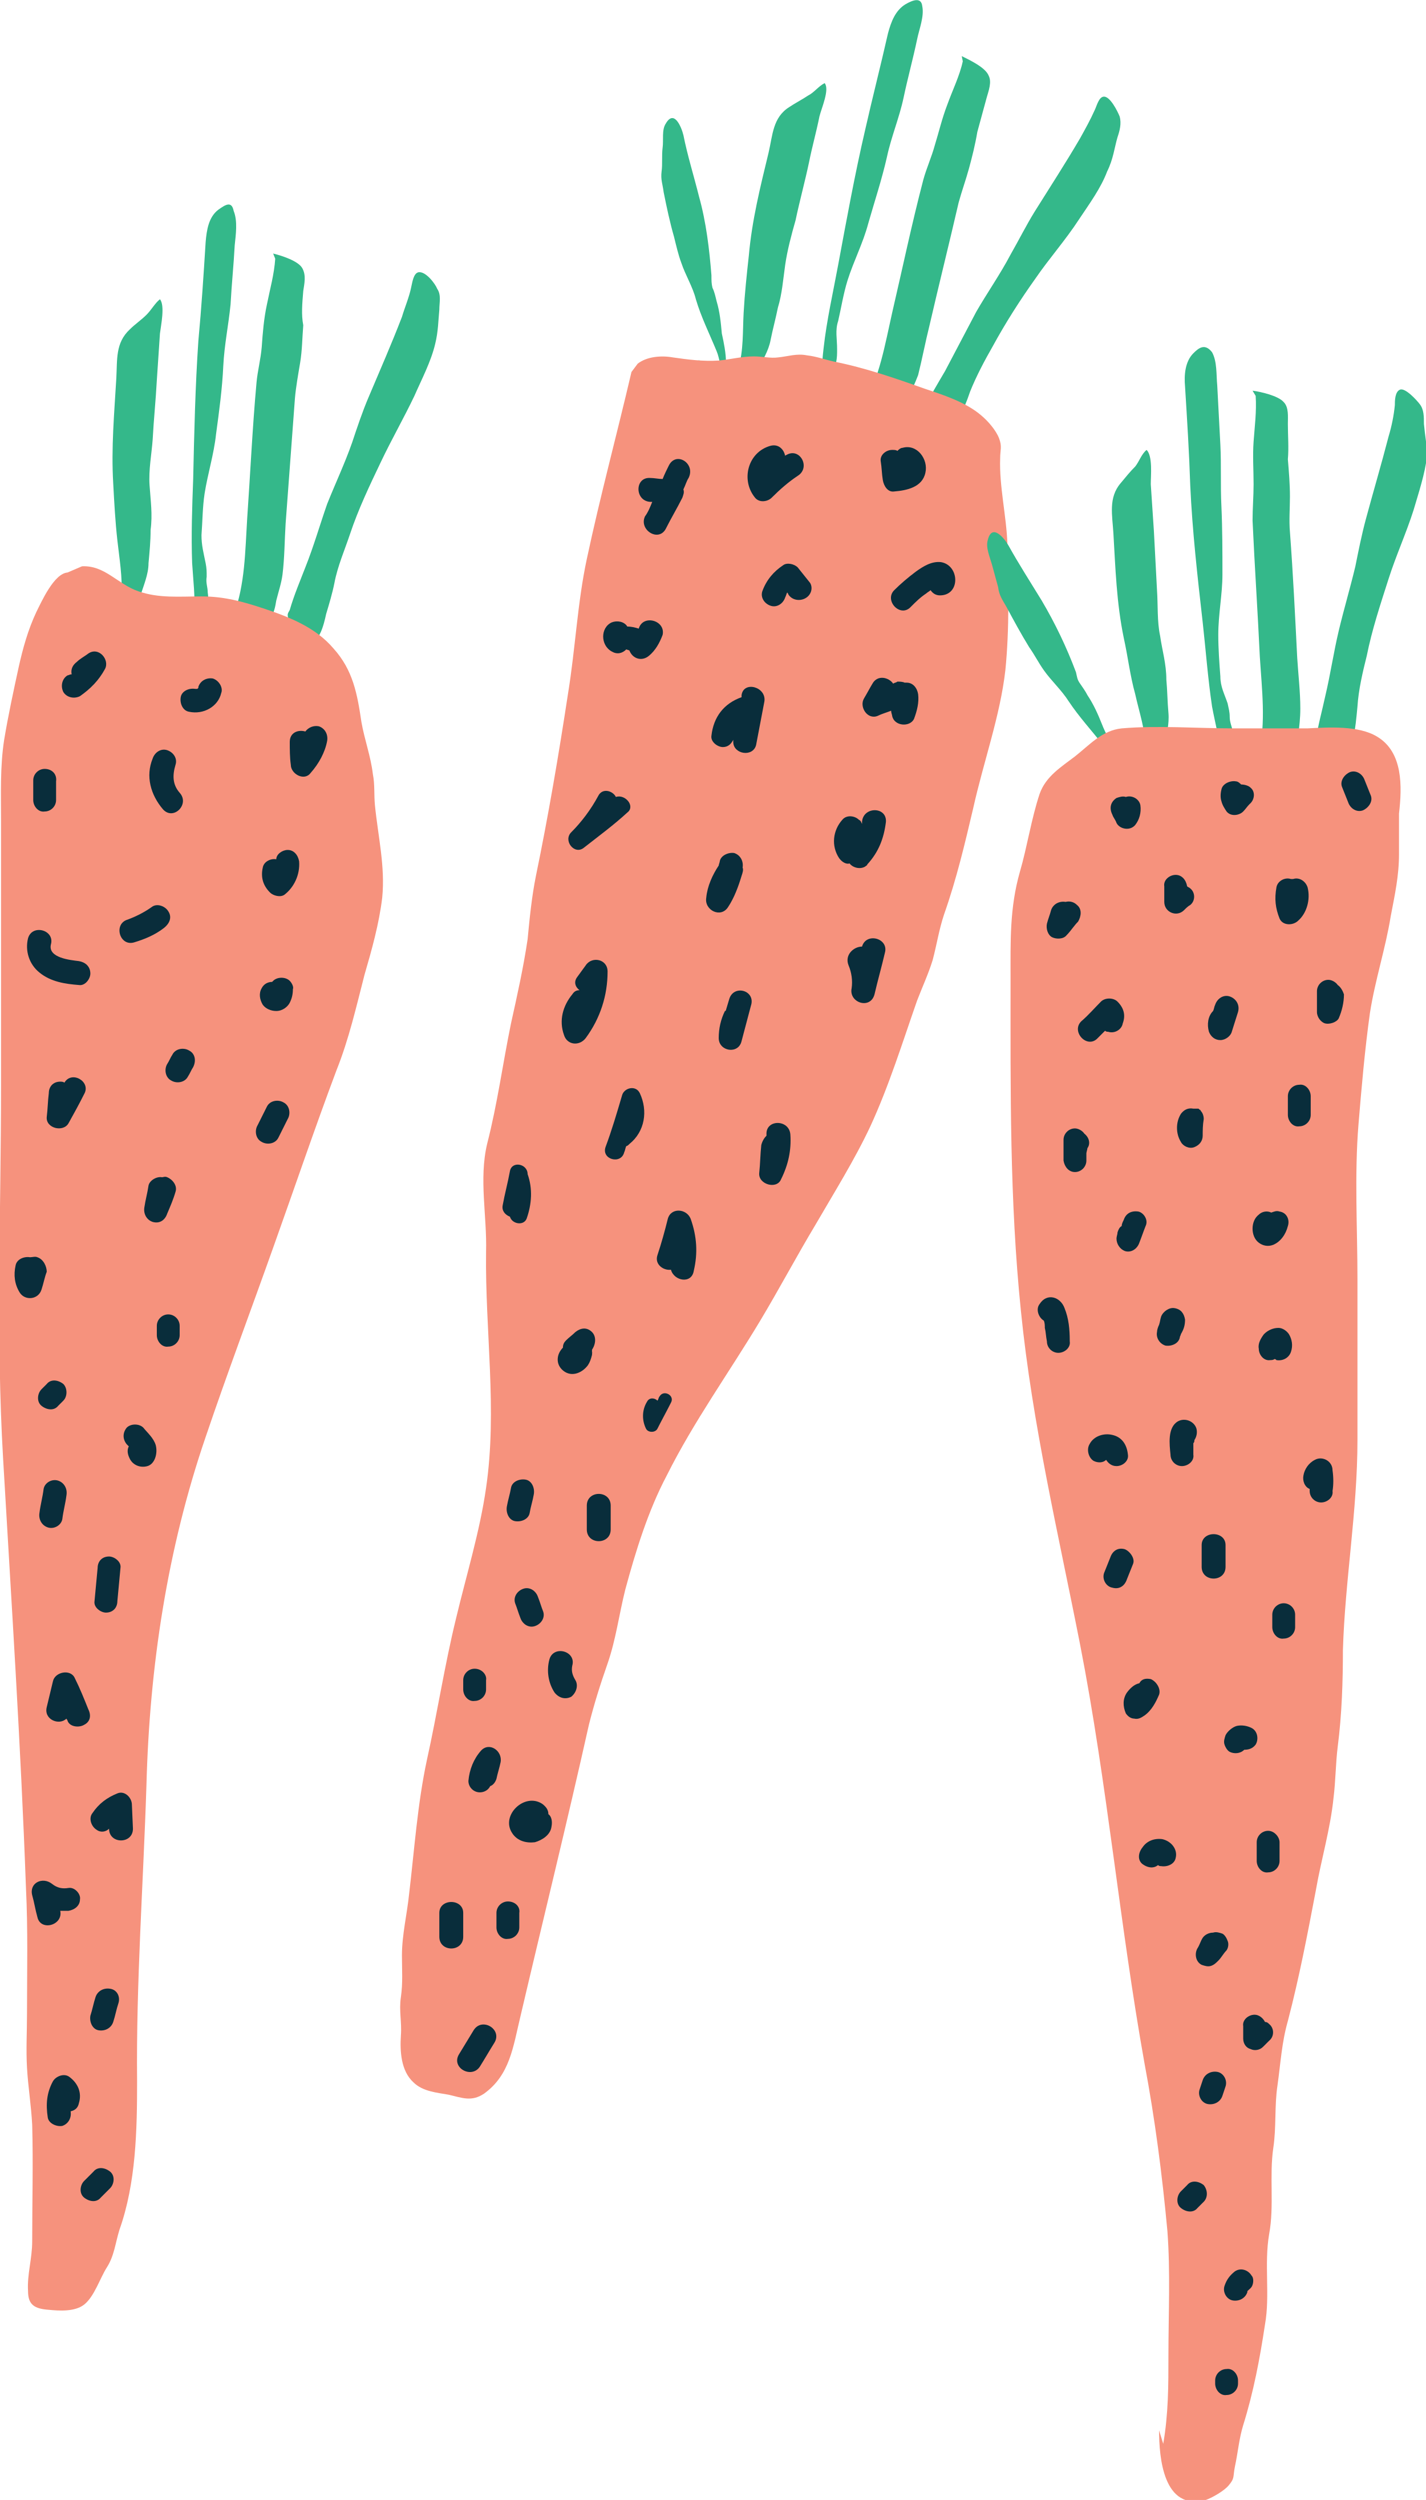
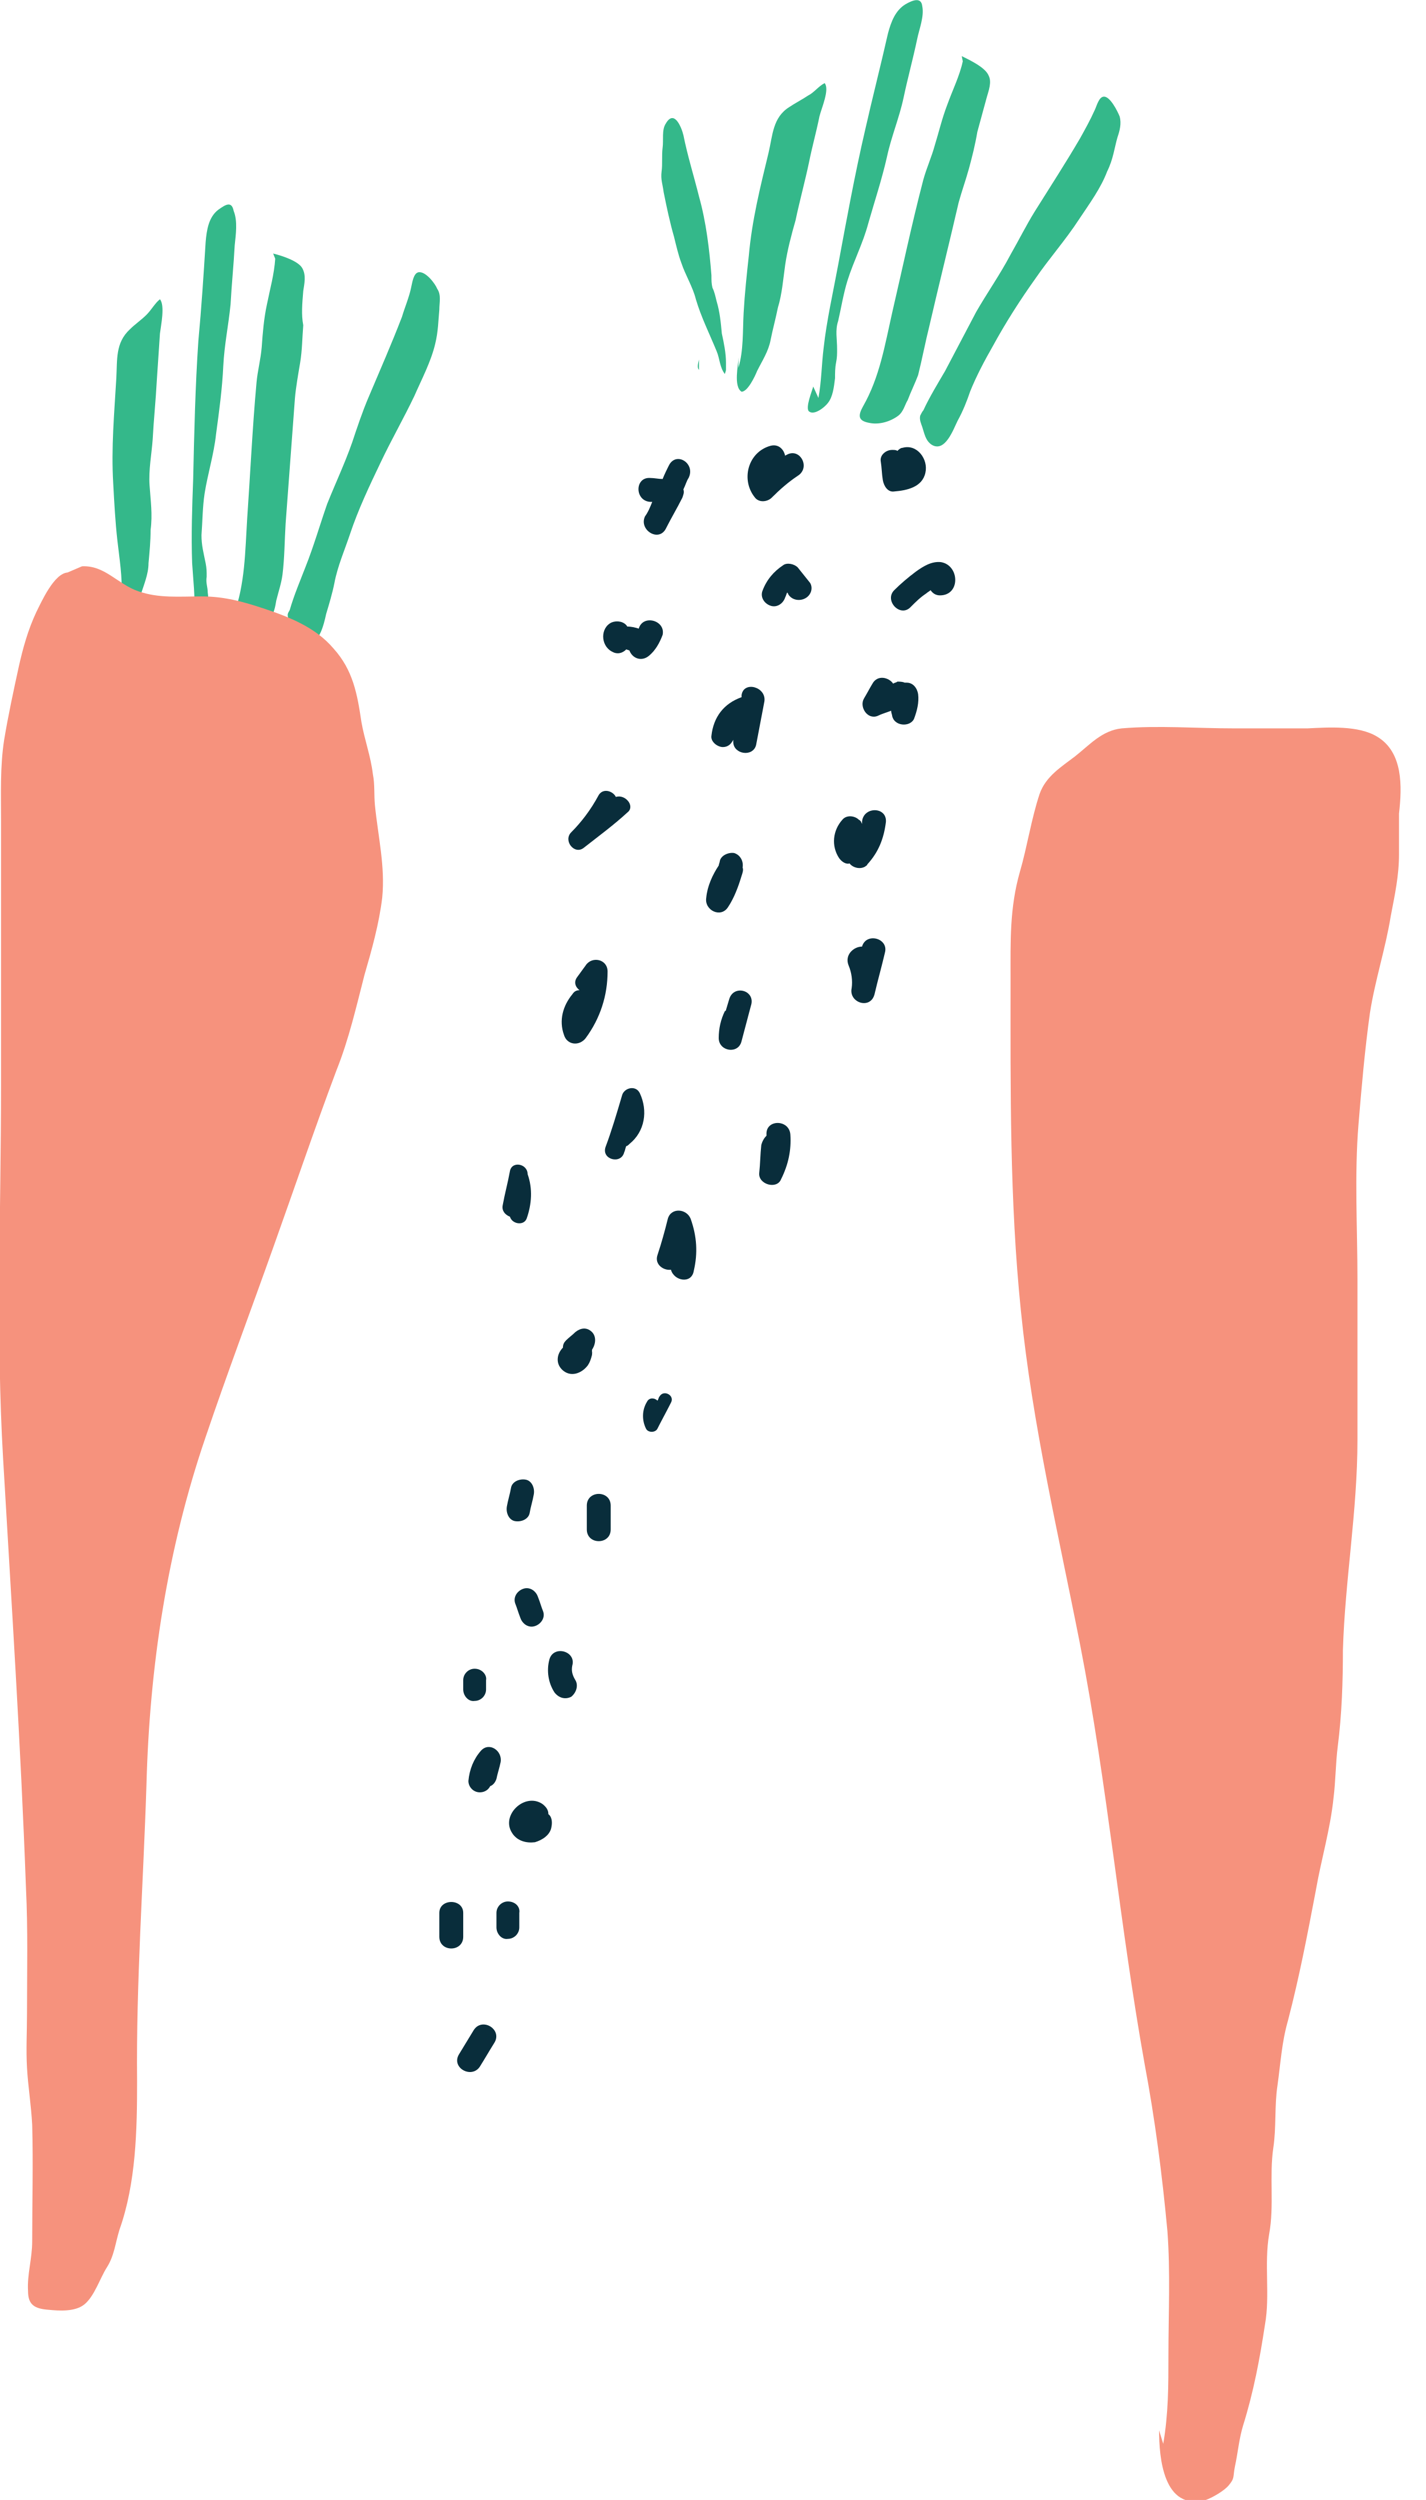
<svg xmlns="http://www.w3.org/2000/svg" viewBox="0 0 137.3 240.6">
  <path fill="#34B88A" d="M69.9 34.9c0-.9-.2-1.9-.4-2.8-.1-1.1-.2-2.1-.5-3.1-.1-.4-.2-.9-.4-1.3-.1-.4-.1-.7-.1-1.2-.2-2.5-.5-5.1-1.2-7.6-.5-2-1.1-3.9-1.5-5.9-.2-.8-.9-2.5-1.7-1.1-.4.6-.2 1.6-.3 2.3-.1.8 0 1.6-.1 2.3-.1.8.1 1.2.2 2 .3 1.5.6 2.9 1 4.3.2.8.4 1.7.7 2.5.4 1.2 1.1 2.3 1.4 3.5.5 1.7 1.3 3.3 2 5 .3.7.3 1.6.8 2.2 0-.1.1-.3.1-.4v-.7zM67.3 34.6c-.1.4-.2.8 0 1v-1zM75.6 25.5c.2-1.4.6-2.9 1-4.3.4-1.9.9-3.7 1.3-5.6.3-1.5.7-2.9 1-4.4.2-.8 1-2.6.5-3.2-.6.3-1 .9-1.6 1.2-.6.4-1.2.7-1.8 1.1-1.6 1-1.6 2.7-2 4.4-.8 3.3-1.6 6.5-1.9 9.9-.2 1.8-.4 3.7-.5 5.5-.1 1.8 0 3.6-.5 5.3v-1c0 .7-.5 2.8.3 3.3.6 0 1.3-1.5 1.5-2 .5-1 1.1-1.9 1.3-3 .2-1 .5-2.1.7-3.1.4-1.3.5-2.7.7-4.1zM87.2.4c-1 .6-1.4 1.7-1.7 2.8-.7 3.1-1.5 6.2-2.2 9.3-1 4.3-1.8 8.7-2.6 13-.5 2.7-1.1 5.3-1.4 8-.2 1.6-.2 3.2-.5 4.8l-.5-1.1c-.1.4-.8 2.1-.4 2.4.5.4 1.5-.4 1.8-.8.5-.6.6-1.6.7-2.4 0-.5 0-1 .1-1.5s.1-.8.1-1.3c0-1-.2-1.8.1-2.7.3-1.3.5-2.6.9-3.9.6-1.9 1.5-3.6 2-5.5.6-2.1 1.3-4.2 1.8-6.4.4-1.9 1.2-3.8 1.6-5.7.4-1.9.9-3.7 1.3-5.6.2-1 .7-2.2.5-3.2-.1-.9-.9-.6-1.6-.2zM107.6 13.2c.2-.6.4-1.3.2-2-.2-.5-.9-1.9-1.5-1.9-.5 0-.7.9-.9 1.3-.4.9-.9 1.8-1.4 2.7-1.4 2.4-2.9 4.7-4.4 7.1-.8 1.3-1.5 2.7-2.3 4.1-1 1.9-2.2 3.6-3.3 5.5l-3 5.7c-.7 1.2-1.5 2.5-2.1 3.8-.1.1-.2.3-.3.5-.1.4.1.8.2 1.1.2.6.3 1.3.9 1.7 1.3.8 2.1-1.5 2.5-2.3.5-.9.9-1.9 1.2-2.8.6-1.5 1.4-3 2.2-4.4 1.2-2.2 2.6-4.4 4.1-6.5 1.3-1.9 2.9-3.7 4.2-5.7 1-1.5 2.1-3 2.7-4.6.6-1.2.7-2.3 1-3.3zM95 9.4c.2-.7.5-1.5.2-2.1-.3-.8-1.8-1.5-2.6-1.9l.1.5c-.3 1.4-1 2.8-1.5 4.2-.5 1.3-.8 2.6-1.2 3.9-.3 1.1-.8 2.2-1.1 3.3-1.1 4.2-2 8.5-3 12.8-.7 3.1-1.2 6.2-2.8 9-.5.9-.5 1.4.6 1.6.9.2 2-.1 2.8-.7.5-.4.6-1 .9-1.5.3-.8.7-1.6 1-2.4.4-1.6.7-3.2 1.1-4.8.9-3.9 1.9-7.9 2.8-11.8.3-1.1.7-2.2 1-3.3.3-1.1.6-2.3.8-3.5l.9-3.3z" />
-   <path fill="#F6927D" d="M96.8 64.5c.4-4 .3-8.1.2-12.1-.1-2.8-.8-5.6-.7-8.3 0-.8.2-1.1-.1-1.9-.3-.8-1.1-1.7-1.7-2.2-1.5-1.3-3.7-2-5.5-2.6-2.8-1-5.7-2-8.7-2.6-.9-.2-1.7-.5-2.6-.6-1-.2-1.8.1-2.8.2-.7.1-1.5-.1-2.3-.1-1.2 0-2.3.3-3.4.4-1.5.1-3-.1-4.4-.3-1.1-.2-2.5-.1-3.4.6l-.6.8c-1.4 6-3 11.9-4.3 18-.9 4.2-1.1 8.6-1.8 12.9-.9 5.9-1.9 11.8-3.1 17.6-.4 2-.6 4-.8 6.1-.4 2.7-1 5.4-1.6 8.1-.8 3.9-1.3 7.7-2.3 11.6-.8 3.4 0 6.9-.1 10.4-.1 7.6 1.1 15.2 0 22.7-.6 4.2-1.9 8.4-2.9 12.6-1.1 4.5-1.8 9.1-2.8 13.6-.9 4.2-1.2 8.6-1.7 12.8-.2 2-.7 4-.7 6 0 1.4.1 2.6-.1 4-.2 1.3.1 2.4 0 3.7-.1 1.5 0 3.4 1.2 4.5.9.9 2.3 1 3.4 1.2 1.3.3 2.2.7 3.4-.1 2.5-1.8 2.8-4.5 3.5-7.4 2.2-9.4 4.5-18.7 6.6-28.1.5-2 1.1-3.9 1.8-5.9.8-2.3 1.1-4.7 1.7-7.1 1-3.7 2.2-7.6 4-11 2.6-5.2 6-9.9 9-14.9 1.8-3 3.5-6.2 5.3-9.2 1.8-3.1 3.8-6.3 5.3-9.5 1.8-3.9 3.1-8.1 4.5-12.1.5-1.3 1.1-2.6 1.5-3.9.4-1.5.6-2.9 1.1-4.4 1.2-3.4 2-6.8 2.8-10.2 1-4.5 2.6-8.9 3.1-13.3z" />
  <path fill="#092D3B" d="M64.4 44.8c-.2.4-.4.8-.6 1.3-.4 0-.8-.1-1.2-.1-1.5-.1-1.5 2.2 0 2.3h.2c-.2.5-.4 1-.7 1.4-.6 1.3 1.3 2.5 2 1.2.5-1 1.1-2 1.6-3 .1-.3.2-.5.1-.8.2-.4.3-.8.5-1.1.7-1.4-1.2-2.6-1.9-1.2zM75.7 43.8s-.1 0-.1.1c-.1-.6-.6-1.2-1.4-1-2.2.6-2.9 3.3-1.5 5 .4.5 1.2.4 1.6 0 .8-.8 1.6-1.5 2.5-2.1 1.3-.8.2-2.8-1.1-2zM86.9 43.1c-.2 0-.4.2-.5.3-.1-.1-.3-.1-.5-.1-.6 0-1.2.5-1.1 1.1.1.6.1 1.2.2 1.8.1.6.5 1.2 1.1 1.1 1.2-.1 2.7-.4 3-1.8.3-1.3-.8-2.8-2.2-2.4zM90.6 54.1c-.9-.1-1.7.4-2.4.9-.8.6-1.5 1.2-2.1 1.8-1 1 .6 2.7 1.6 1.6.5-.5.9-.9 1.5-1.3.1-.1.3-.2.4-.3.2.3.5.5.9.5 2 0 1.9-2.9.1-3.2zM78 56.1l-1.2-1.5c-.3-.3-1-.5-1.4-.2-.9.6-1.6 1.4-2 2.5-.2.6.2 1.2.8 1.4.6.2 1.2-.2 1.4-.8.1-.2.1-.3.2-.5 0 .1.1.1.1.2.3.5 1 .7 1.6.4.6-.3.8-1 .5-1.5zM61.5 60.5c0 .1 0 .1 0 0-.3-.1-.7-.2-1.1-.2-.3-.5-1-.6-1.5-.4-1.1.5-1.1 2.2 0 2.8.5.3 1 .2 1.4-.2l.3.1c.3.8 1.2 1.1 1.9.5.6-.5 1-1.2 1.3-2 .3-1.4-1.9-2-2.3-.6zM71.4 66.9v.2c-1.7.6-2.7 1.9-2.9 3.7-.1.6.6 1.1 1.1 1.1.5 0 .8-.3 1-.7v.2c0 1.2 1.9 1.5 2.2.3l.8-4.2c.2-1.4-2-2-2.2-.6zM88.4 66.8c-.1-.6-.5-1.1-1.1-1.1h-.2c-.2-.1-.5-.1-.7-.1-.1.1-.3.1-.4.2-.4-.6-1.5-.9-2 0-.3.5-.5.9-.8 1.4-.5.8.3 2.1 1.3 1.7.4-.2.8-.3 1.3-.5 0 .2.1.4.1.5.2 1 1.7 1.1 2.1.3.3-.8.5-1.6.4-2.4zM59.3 76.7c-.3-.6-1.3-.9-1.7-.1-.7 1.3-1.6 2.5-2.6 3.5-.8.8.3 2.2 1.2 1.5 1.4-1.1 2.9-2.2 4.2-3.4.8-.6-.2-1.8-1.1-1.5zM71.5 83.5c.1-.6-.2-1.2-.8-1.4-.5-.1-1.3.2-1.4.8 0 .1-.1.3-.1.4-.6.9-1.1 2-1.2 3.1-.2 1.2 1.4 2 2.1.9.6-.9 1-2 1.3-3 .1-.3.2-.6.1-.8zM85.3 79.1c.1-1.5-2.2-1.5-2.3 0v.2c-.1-.2-.1-.3-.3-.4-.4-.4-1.2-.5-1.6 0-.9 1-1.1 2.5-.3 3.7.3.4.7.6 1 .5.3.4 1 .6 1.5.3.1-.1.2-.1.2-.2 1.1-1.2 1.6-2.5 1.8-4.1zM56.4 92.9c-.3.4-.5.7-.8 1.1-.4.5-.2 1 .2 1.3-.3 0-.5.1-.7.4-.9 1.1-1.3 2.5-.8 3.9.3 1 1.5 1.1 2.1.3 1.4-1.9 2.1-4.1 2.1-6.4 0-1.2-1.5-1.5-2.1-.6zM70.2 96.2c-.1.3-.2.7-.3 1 0 0 0 .1-.1.1-.4.8-.6 1.7-.6 2.6 0 1.3 1.9 1.6 2.2.3l.9-3.4c.5-1.5-1.7-2.1-2.1-.6zM83 91.1c0 .1 0 .1 0 0-.8 0-1.7.8-1.3 1.8.3.7.4 1.5.3 2.2-.3 1.4 1.8 2.1 2.2.6.3-1.3.7-2.7 1-4 .4-1.4-1.8-2-2.2-.6zM76.1 109.2c-.1-1.5-2.4-1.5-2.3 0v.1c-.2.2-.4.5-.5.9-.1.9-.1 1.8-.2 2.7-.1 1.1 1.7 1.6 2.1.6.7-1.4 1-2.8.9-4.3zM61.6 105.2c-.4-.8-1.5-.5-1.7.2-.5 1.7-1 3.4-1.6 5-.4 1.2 1.5 1.7 1.8.5.1-.2.1-.4.2-.6.1 0 .2-.1.3-.2 1.5-1.2 1.8-3.2 1-4.9zM50.8 113c0-1-1.5-1.3-1.7-.3-.2 1.1-.5 2.2-.7 3.3-.1.5.2.9.7 1.1.2.7 1.3.9 1.6.2.5-1.4.6-2.9.1-4.3zM66.5 117.3c-.4-1-1.9-1.1-2.2 0-.3 1.2-.6 2.3-1 3.5-.3.9.6 1.5 1.3 1.4.3 1.1 2 1.4 2.2.1.4-1.7.3-3.3-.3-5zM57 128.2c-.5-.5-1.1-.4-1.6 0-.3.3-.6.5-.9.8-.2.2-.3.4-.3.7-.6.6-.7 1.5-.1 2.1.8.8 1.9.4 2.5-.4.2-.3.3-.6.4-1 0-.3.1-.4 0-.2v-.2-.1c.4-.6.4-1.3 0-1.7zM63.5 134.4c-.1.1-.1.3-.2.4-.3-.3-.8-.3-1 .1-.5.8-.5 1.8-.1 2.6.2.4.9.4 1.1 0 .4-.8.9-1.7 1.3-2.5.4-.7-.7-1.3-1.1-.6zM50.6 142.4c-.6-.1-1.3.2-1.4.8-.1.6-.3 1.2-.4 1.8-.1.6.2 1.3.8 1.4.6.1 1.3-.2 1.4-.8.1-.6.3-1.2.4-1.8.1-.6-.2-1.3-.8-1.4zM56.5 144.9v2.3c0 1.5 2.3 1.5 2.3 0v-2.3c0-1.5-2.3-1.5-2.3 0zM52.3 155.1c-.2-.5-.3-.9-.5-1.4-.2-.6-.8-1-1.4-.8-.6.2-1 .8-.8 1.4.2.5.3.9.5 1.4.2.6.8 1 1.4.8.6-.2 1-.8.8-1.4zM55.4 161.7c-.3-.5-.4-.9-.3-1.4.4-1.4-1.8-2-2.2-.6-.3 1.1-.1 2.3.5 3.2.4.5 1 .7 1.6.4.5-.4.7-1.1.4-1.6zM46.3 168.5c-.7.8-1.1 1.8-1.2 2.9 0 .6.5 1.1 1.1 1.1.4 0 .8-.2 1-.6.3-.1.5-.4.6-.7.1-.5.3-1.1.4-1.6.2-1.1-1.1-2-1.9-1.1zM45.7 160.6c-.6 0-1.1.5-1.1 1.1v.9c0 .6.5 1.2 1.1 1.1.6 0 1.1-.5 1.1-1.1v-.9c.1-.5-.4-1.1-1.1-1.1zM52.8 174.6c0-.4-.2-.7-.6-1-1.7-1.1-4 1.1-2.9 2.8.5.8 1.4 1 2.2.9.7-.2 1.5-.7 1.6-1.5.1-.5 0-1-.3-1.2zM42.3 184.1v2.3c0 1.5 2.3 1.5 2.3 0v-2.3c0-1.4-2.3-1.4-2.3 0zM48.9 183c-.6 0-1.1.5-1.1 1.1v1.4c0 .6.5 1.2 1.1 1.1.6 0 1.1-.5 1.1-1.1v-1.4c.1-.6-.4-1.1-1.1-1.1zM45.6 195.4l-1.4 2.3c-.8 1.3 1.2 2.4 2 1.2.5-.8.9-1.5 1.4-2.3.8-1.3-1.2-2.5-2-1.2z" />
  <g>
    <path fill="#34B88A" d="M14.4 46.7c-.1-1.5.2-3 .3-4.4.1-1.9.3-3.8.4-5.7l.3-4.5c.1-.8.5-2.7 0-3.3-.5.4-.8 1-1.3 1.5s-1.1.9-1.6 1.4c-1.4 1.3-1.2 2.9-1.3 4.7-.2 3.4-.5 6.7-.3 10.1.1 1.9.2 3.7.4 5.5.2 1.8.5 3.5.4 5.4l-.2-1c.1.7 0 2.9.8 3.2.6-.1 1-1.6 1.2-2.2.3-1 .8-2.1.8-3.2.1-1.1.2-2.1.2-3.2.2-1.5 0-2.8-.1-4.3zM21 20.2c-.9.7-1.1 1.9-1.2 3.1-.2 3.2-.4 6.3-.7 9.5-.3 4.4-.4 8.8-.5 13.3-.1 2.7-.2 5.4-.1 8.1.1 1.6.3 3.2.2 4.8l-.7-1c0 .4-.4 2.2 0 2.5.6.3 1.4-.7 1.7-1.1.4-.7.4-1.7.3-2.4 0-.5-.2-.9-.1-1.5 0-.5 0-.8-.1-1.3-.2-1-.4-1.7-.4-2.7.1-1.3.1-2.7.3-4 .3-1.9.9-3.8 1.1-5.7.3-2.2.6-4.4.7-6.6.1-2 .5-3.9.7-5.9.1-1.9.3-3.8.4-5.7.1-1 .3-2.3-.1-3.3-.2-1-.8-.6-1.5-.1zM42.3 29.8c0-.7.2-1.4-.2-2-.2-.5-1.1-1.7-1.8-1.6-.5.1-.6 1-.7 1.4-.2 1-.6 1.9-.9 2.9-1 2.6-2.1 5.1-3.2 7.7-.6 1.4-1.1 2.9-1.6 4.4-.7 2-1.6 3.9-2.4 5.9-.7 2-1.3 4.1-2.1 6.1-.5 1.3-1.1 2.7-1.5 4.1-.1.2-.2.3-.2.5 0 .4.3.7.4 1.1.3.6.5 1.2 1.2 1.5 1.4.6 1.9-1.8 2.1-2.7.3-1 .6-2 .8-3 .3-1.6 1-3.2 1.5-4.7.8-2.4 1.9-4.7 3-7 1-2.1 2.2-4.2 3.2-6.3.7-1.6 1.6-3.3 2-5 .3-1.2.3-2.3.4-3.3zM29.2 28c.1-.7.3-1.5-.1-2.2-.4-.7-2-1.2-2.8-1.4l.2.5c-.1 1.5-.5 2.9-.8 4.4-.3 1.4-.4 2.7-.5 4.1-.1 1.2-.4 2.3-.5 3.4-.4 4.4-.6 8.8-.9 13.1-.2 3.2-.2 6.3-1.3 9.3-.4 1-.3 1.4.9 1.5 1 .1 2-.4 2.6-1.2.4-.5.5-1.1.6-1.7.2-.8.5-1.7.6-2.5.2-1.6.2-3.3.3-4.9.3-4 .6-8.1.9-12.1.1-1.1.3-2.2.5-3.4.2-1.2.2-2.4.3-3.6-.2-1-.1-2.1 0-3.3z" />
    <path fill="#F6927D" d="M6.5 55.1c-1.3.1-2.5 2.8-3 3.8-.8 1.7-1.3 3.5-1.7 5.3-.5 2.3-1 4.6-1.4 7C0 73.8.1 76.4.1 79v25.5c0 11.9-.5 24 .2 35.9.8 13.8 1.7 27.5 2.2 41.3.2 4 .1 8.1.1 12.1 0 1.7-.1 3.5 0 5.2.1 1.8.4 3.6.5 5.5.1 3.7 0 7.4 0 11.2 0 1.7-.5 3.2-.4 4.8 0 1.3.6 1.7 2 1.8 1 .1 2.5.2 3.4-.5 1-.8 1.5-2.5 2.2-3.6.7-1.1.8-2.3 1.2-3.6 1.6-4.5 1.7-9.6 1.7-14.3-.1-9.5.6-19 .9-28.5.3-11.4 2-22.7 5.7-33.5 2.1-6.2 4.4-12.3 6.6-18.5 2-5.6 3.9-11.2 6-16.8 1.2-3 1.9-6.1 2.7-9.2.7-2.4 1.4-4.9 1.7-7.4.3-3-.4-5.9-.7-8.9-.1-1 0-2-.2-3-.2-1.7-.8-3.3-1.1-5-.4-2.7-.8-5-2.7-7.1-1.7-2-4.2-3-6.6-3.8-2.1-.7-3.9-1.2-6.1-1.2-2.1 0-4.1.2-6.1-.5s-3.2-2.5-5.4-2.4" />
-     <path fill="#092D3B" d="M8.5 62.9c-.4.3-.8.5-1.1.8-.4.3-.6.7-.5 1.2-.2 0-.3.1-.4.1-.5.3-.7 1-.4 1.6.3.5 1 .7 1.6.4 1-.7 1.8-1.5 2.4-2.6.5-.9-.6-2.2-1.6-1.5zM20.5 65.3c-.6-.1-1.2.2-1.4.8v.1l-.1.1h-.1-.1c-.6-.1-1.3.2-1.4.8-.1.6.2 1.3.8 1.4 1.4.3 2.8-.5 3.1-1.8.2-.5-.2-1.2-.8-1.4zM30.7 69.9c-.5-.1-1 .1-1.3.5-.7-.2-1.5.1-1.5 1 0 .7 0 1.5.1 2.2 0 .9 1.3 1.6 1.9.8.8-.9 1.4-2 1.6-3.1.1-.6-.2-1.2-.8-1.4zM4.3 74c-.6 0-1.1.5-1.1 1.1V77c0 .6.5 1.2 1.1 1.1.6 0 1.1-.5 1.1-1.1v-1.8c.1-.7-.4-1.2-1.1-1.2zM17.3 76.3c-.7-.8-.7-1.7-.4-2.7.2-.6-.2-1.2-.8-1.4-.6-.2-1.2.2-1.4.8-.7 1.7-.2 3.5 1 4.9 1 1.1 2.6-.5 1.6-1.6zM28.8 82.9c-.1-.6-.5-1.1-1.1-1.1-.5 0-1.1.4-1.1.9-.5-.1-1.2.2-1.3.8-.2.9 0 1.7.7 2.4.3.3 1 .5 1.4.2.9-.7 1.5-1.9 1.4-3.2zM16.2 87.7c-.3-.5-1.1-.8-1.6-.4-.7.5-1.5.9-2.3 1.2-1.4.4-.8 2.6.6 2.2 1-.3 2-.7 2.9-1.4.5-.4.8-1 .4-1.6zM7.6 92.5c-.8-.1-3-.3-2.7-1.6.4-1.4-1.8-2-2.2-.6-.3 1.2.1 2.5 1.1 3.3 1.1.9 2.5 1.1 3.8 1.2.6.1 1.1-.6 1.1-1.1 0-.7-.5-1.1-1.1-1.2zM18.2 101.1c-.5-.3-1.3-.2-1.6.4-.2.3-.3.6-.5.9-.3.5-.2 1.3.4 1.6.5.3 1.3.2 1.6-.4.2-.3.3-.6.5-.9.3-.6.2-1.3-.4-1.6zM27.9 94.4c-.2-.2-.5-.3-.8-.3-.3 0-.6.1-.8.3l-.1.1c-.4 0-.8.2-1 .6-.3.5-.2 1.1.1 1.6.3.4.8.6 1.3.6.6 0 1.1-.4 1.3-.8.2-.4.3-.8.3-1.3.1-.2-.1-.6-.3-.8zM6.2 104.2c-.1-.1-.3-.1-.4-.1-.7 0-1.1.5-1.1 1.1-.1.8-.1 1.5-.2 2.3-.1 1.1 1.6 1.5 2.1.6s1-1.8 1.5-2.8c.7-1.2-1.2-2.3-1.9-1.1zM16.1 113.3c-.2-.1-.4 0-.5 0-.5-.1-1.2.3-1.3.8-.1.7-.3 1.4-.4 2.1-.1.6.2 1.2.8 1.4.7.2 1.2-.2 1.4-.8.3-.7.6-1.4.8-2.1.2-.6-.3-1.2-.8-1.4zM27.3 106.1c-.5-.3-1.3-.2-1.6.4l-.9 1.8c-.3.5-.2 1.3.4 1.6.5.3 1.3.2 1.6-.4l.9-1.8c.3-.5.2-1.3-.4-1.6zM3.6 121c-.2-.1-.5 0-.7 0-.6-.1-1.3.2-1.4.8-.2.9-.1 1.8.4 2.6s1.8.7 2.1-.3c.2-.6.3-1.2.5-1.7 0-.5-.3-1.2-.9-1.4zM16.2 126.5c-.6 0-1.1.5-1.1 1.1v.9c0 .6.5 1.2 1.1 1.1.6 0 1.1-.5 1.1-1.1v-.9c0-.6-.5-1.1-1.1-1.1zM6.1 133.2c-.5-.4-1.2-.5-1.6 0l-.5.5c-.4.4-.5 1.2 0 1.6.5.4 1.2.5 1.6 0l.5-.5c.4-.4.4-1.2 0-1.6zM15 139.1c-.2-.7-.8-1.2-1.2-1.7-.4-.4-1.2-.4-1.6 0-.4.5-.4 1.1 0 1.6l.2.2c-.2.4-.1.8.1 1.2.3.6 1 .9 1.7.7.7-.2 1-1.2.8-2zM5.6 142.5c-.6-.2-1.3.2-1.4.8-.1.8-.3 1.5-.4 2.3-.1.6.2 1.2.8 1.4.6.2 1.3-.2 1.4-.8.1-.8.3-1.5.4-2.3.1-.6-.2-1.2-.8-1.4zM10.5 149.8c-.7 0-1.1.5-1.1 1.1-.1 1.1-.2 2.1-.3 3.2-.1.6.6 1.1 1.1 1.1.7 0 1.1-.5 1.1-1.1.1-1.1.2-2.1.3-3.2.1-.6-.6-1.1-1.1-1.1zM8.5 164.5c-.4-1-.8-2-1.3-3-.4-.9-1.9-.6-2.1.3-.2.8-.4 1.7-.6 2.5-.3 1.2 1.2 1.8 1.9 1.1 0 .1.1.1.1.2.2.6 1.1.7 1.6.4.6-.3.7-.9.4-1.5zM12.7 173.7c0-.7-.7-1.4-1.4-1.1-1 .4-1.8 1-2.4 1.9-.4.5-.1 1.3.4 1.6.4.3.9.2 1.2-.1 0 1.5 2.3 1.5 2.3 0l-.1-2.3zM6.6 181.7c-.6.1-1.1 0-1.6-.4-.9-.7-2.2-.1-1.9 1.1.2.7.3 1.4.5 2.1.3 1.4 2.5.8 2.2-.6h.8c.6-.1 1.1-.5 1.1-1.1.1-.5-.5-1.2-1.1-1.1zM10.6 191.4c-.6-.1-1.2.2-1.4.8-.2.6-.3 1.2-.5 1.8-.1.6.2 1.3.8 1.4.6.1 1.2-.2 1.4-.8.2-.6.3-1.2.5-1.8.2-.6-.1-1.3-.8-1.4zM6.7 199.9c-.5-.4-1.3-.1-1.6.4-.6 1.1-.7 2.2-.5 3.5.1.6.9.9 1.4.8.6-.2.9-.8.8-1.4.4-.1.7-.3.8-.8.3-1-.1-1.9-.9-2.5zM10.6 209c-.5-.4-1.2-.5-1.6 0l-.9.9c-.4.4-.5 1.2 0 1.6.5.4 1.2.5 1.6 0l.9-.9c.4-.4.5-1.2 0-1.6z" />
  </g>
  <g>
-     <path fill="#34B88A" d="M107.2 72.3c-.2-.8-.8-1.8-1.1-2.6-.4-1-.8-1.9-1.4-2.8-.2-.4-.5-.8-.7-1.1-.3-.4-.3-.7-.4-1.1-.9-2.4-2-4.7-3.3-6.9-1.1-1.8-2.2-3.5-3.2-5.3-.4-.7-1.6-2.2-2-.5-.2.7.2 1.6.4 2.3.2.7.4 1.5.6 2.2.1.8.4 1.2.8 1.9.7 1.3 1.4 2.6 2.2 3.9.5.7.9 1.5 1.4 2.2.7 1 1.7 1.9 2.4 3 1 1.5 2.2 2.8 3.3 4.2.5.6.8 1.4 1.4 1.9 0-.2 0-.3-.1-.4-.2-.4-.2-.5-.3-.9zM111.7 61.2c-.3-1.4-.2-3-.3-4.4l-.3-5.7-.3-4.5c0-.8.2-2.7-.4-3.3-.5.4-.7 1.1-1.1 1.6-.5.5-.9 1-1.4 1.6-1.2 1.4-.8 3.1-.7 4.8.2 3.4.3 6.7 1 10.1.4 1.8.6 3.6 1.1 5.4.4 1.8 1 3.5 1 5.3l-.3-1c.1.6.3 2.8 1.2 3.1.6-.2.8-1.8.9-2.3.2-1.1.5-2.2.4-3.3-.1-1.1-.1-2.1-.2-3.2 0-1.5-.4-2.8-.6-4.2zM114.9 34c-.8.8-.9 2.1-.8 3.2.2 3.2.4 6.4.5 9.5.2 4.4.7 8.8 1.2 13.2.3 2.7.5 5.4.9 8.1.3 1.6.7 3.1.9 4.7l-.8-.9c0 .4-.1 2.3.4 2.4.6.2 1.3-.9 1.5-1.3.3-.7.2-1.7 0-2.5-.1-.5-.3-.9-.3-1.4 0-.5-.1-.8-.2-1.3-.3-.9-.7-1.6-.7-2.6-.1-1.3-.2-2.7-.2-4 0-2 .4-3.9.4-5.8 0-2.2 0-4.4-.1-6.6-.1-2 0-3.9-.1-5.9l-.3-5.7c-.1-1 0-2.3-.5-3.2-.7-.9-1.3-.4-1.8.1zM137.1 40.8c0-.7 0-1.4-.4-1.9-.3-.4-1.4-1.6-1.9-1.4-.5.2-.5 1.1-.5 1.5-.1 1-.3 2-.6 3-.7 2.7-1.5 5.4-2.2 8-.4 1.5-.7 3-1 4.5-.5 2.1-1.1 4.1-1.6 6.2-.5 2.1-.8 4.2-1.3 6.3-.3 1.4-.7 2.8-.9 4.2-.1.2-.1.3-.1.5 0 .4.3.7.5 1 .3.6.6 1.2 1.4 1.3 1.4.4 1.6-2 1.8-2.9.2-1 .3-2 .4-3.1.1-1.6.5-3.3.9-4.9.5-2.5 1.3-4.9 2.1-7.4.7-2.2 1.7-4.4 2.4-6.6.5-1.7 1.1-3.5 1.3-5.2 0-1-.2-2-.3-3.1zM124 40.8c0-.7.1-1.6-.4-2.1-.5-.6-2.2-1-3-1.1l.3.5c.1 1.5-.1 3-.2 4.4-.1 1.4 0 2.7 0 4.1 0 1.2-.1 2.3-.1 3.5.2 4.4.5 8.8.7 13.1.2 3.2.6 6.3-.1 9.4-.2 1-.1 1.4 1 1.4 1-.1 1.9-.7 2.4-1.5.3-.5.3-1.1.4-1.7.1-.9.2-1.7.2-2.6 0-1.6-.2-3.3-.3-4.9-.2-4-.4-8.1-.7-12.1-.1-1.1 0-2.3 0-3.4 0-1.2-.1-2.4-.2-3.6.1-1.1 0-2.3 0-3.4z" />
    <path fill="#F6927D" d="M132.6 70.9c-1.8-1.1-4.7-.9-6.7-.8h-7.1c-3.6 0-7.3-.3-10.8 0-1.9.2-3.1 1.6-4.5 2.7-1.3 1-2.8 1.9-3.4 3.6-.8 2.4-1.2 5.1-1.9 7.5-1 3.5-.9 6.7-.9 10.3 0 10.7-.1 21.3 1 32 1.1 10.9 3.6 21.4 5.7 32.1 2.6 13.3 3.8 26.9 6.2 40.3 1 5.3 1.7 10.7 2.2 16.1.3 4 .1 8 .1 12 0 2.9 0 5.6-.5 8.5l-.4-1.3c0 2.6.4 7.8 4.5 6.7.6-.2 1.8-.9 2.2-1.4.6-.7.4-.8.6-1.8.3-1.4.4-2.7.8-4 1-3.2 1.6-6.4 2.1-9.7.5-2.8-.1-5.8.4-8.7.5-2.7 0-5.6.4-8.3.3-2 .1-4 .4-6 .3-2.1.4-4.1 1-6.2 1.1-4.2 1.9-8.4 2.7-12.6.5-2.9 1.4-5.9 1.7-8.9.2-1.6.2-3.3.4-4.9.4-3.1.5-6.3.5-9.3.2-6.7 1.4-13.4 1.4-20.2v-15.5c0-4.9-.3-10 .1-14.9.3-3.6.6-7.1 1.1-10.7.5-3.2 1.5-6.2 2-9.3.4-2.1.8-3.9.8-6v-3.9c.3-2.6.4-5.9-2.1-7.4z" />
-     <path fill="#092D3B" d="M109.8 77.5c-.1-.6-.8-1-1.4-.8-.3-.1-.6 0-.9.1-.6.4-.7 1-.4 1.6.1.3.3.5.4.8.3.6 1.3.8 1.8.2.4-.5.6-1.2.5-1.9zM120.4 75.8c-.2-.2-.6-.3-.9-.3-.1-.1-.3-.3-.5-.3-.5-.1-1.3.2-1.4.8-.1.4-.1.8 0 1.1.1.4.3.7.5 1 .4.5 1.2.4 1.6 0 .2-.2.4-.5.6-.7.5-.4.6-1.2.1-1.6zM132 76.6l-.6-1.5c-.2-.6-.8-1-1.4-.8-.5.2-1 .8-.8 1.4l.6 1.5c.2.6.8 1 1.4.8.5-.2 1-.8.8-1.4zM103.7 87.1c-.3-.3-.7-.4-1.1-.3-.6-.1-1.2.2-1.4.8-.1.4-.3.9-.4 1.3-.1.5.1 1.1.5 1.3.4.2 1.1.2 1.4-.2.4-.4.7-.9 1.1-1.3.3-.5.4-1.2-.1-1.6zM114.6 85.5c-.1-.1-.2-.1-.3-.2-.1-.6-.5-1.1-1.1-1.1-.6 0-1.2.5-1.1 1.1v1.5c0 1 1.2 1.5 1.9.8.2-.2.4-.4.6-.5.5-.4.5-1.2 0-1.6zM125.9 85.4c-.2-.6-.8-1-1.4-.8h-.1-.1c-.6-.2-1.3.2-1.4.8-.2 1.1-.1 2 .3 3 .3.7 1.3.7 1.8.2.8-.7 1.2-2 .9-3.2zM107.6 96.4c-.4-.4-1.2-.4-1.6 0-.6.6-1.2 1.3-1.9 1.9-1 1 .6 2.7 1.6 1.6l.7-.7c.1.1.2.1.3.1.6.2 1.3-.2 1.4-.8.3-.8.1-1.5-.5-2.1zM118.4 95.9c-.6-.2-1.2.2-1.4.8-.1.2-.1.4-.2.6-.5.5-.6 1.3-.4 2 .2.5.6.8 1.1.8.5 0 1-.4 1.1-.8l.6-1.9c.2-.7-.2-1.3-.8-1.5zM128.8 94.8c-.2-.3-.6-.5-.9-.5-.6 0-1.1.5-1.1 1.1v2c0 .5.4 1 .8 1.1.4.1 1.1-.1 1.3-.5.3-.7.5-1.5.5-2.3-.1-.3-.3-.7-.6-.9zM104.4 109.1c-.2-.3-.6-.5-.9-.5-.6 0-1.1.5-1.1 1.1v2c.1.6.5 1.1 1.1 1.1.6 0 1.1-.5 1.1-1.1v-.7c0-.1.1-.4.1-.5.3-.4.2-1-.3-1.4zM115.6 106.9c0-.1-.1-.1-.1-.1l-.1-.1h-.1-.1-.1-.1-.1c-.5-.1-.9.1-1.2.5-.5.8-.5 1.9 0 2.7.2.4.8.7 1.3.5.5-.2.8-.6.8-1.1 0-.5 0-1 .1-1.6 0-.3-.1-.6-.3-.8zM125.1 104.4c-.6 0-1.1.5-1.1 1.1v1.8c0 .6.5 1.2 1.1 1.1.6 0 1.1-.5 1.1-1.1v-1.8c0-.6-.5-1.2-1.1-1.1zM123.2 116.6c-.3-.1-.5 0-.8.1-.4-.2-.9-.1-1.2.2-.8.6-.8 2.1 0 2.7.4.3.9.4 1.4.2.7-.3 1.2-1 1.4-1.8.2-.6-.1-1.3-.8-1.4zM109.6 116.6c-.7-.1-1.2.2-1.4.8-.1.2-.2.4-.2.6-.2.1-.3.3-.4.6 0 .2-.1.4-.1.6 0 .5.3 1 .8 1.2.6.2 1.2-.2 1.4-.8.2-.5.4-1.1.6-1.6.3-.6-.2-1.3-.7-1.4zM102.5 125.9c-.4-1.1-1.7-1.5-2.4-.4-.4.5-.1 1.3.4 1.6.1.2.1.5.1.7.1.4.1.8.2 1.3 0 .6.5 1.1 1.1 1.1.6 0 1.2-.5 1.1-1.1 0-1.2-.1-2.2-.5-3.2zM114.1 127c-.1-.6-.4-1-1-1.1-.5-.1-1.1.3-1.3.8-.1.3-.1.5-.2.8-.1.2-.2.5-.2.7-.1.5.2 1.1.8 1.3.6.1 1.3-.2 1.4-.8 0-.1.1-.2.1-.3.3-.5.4-.9.4-1.4zM124.1 128.4c-.2-.3-.6-.6-1-.6-.5 0-1 .2-1.4.6-.3.4-.6.9-.5 1.4 0 .6.5 1.2 1.1 1.1.1 0 .3 0 .4-.1.1 0 .1 0 .2.1.6.1 1.2-.2 1.4-.8.2-.6.1-1.2-.2-1.7zM128.3 141.5c0-.9-1-1.4-1.7-1-.6.3-1 .9-1.1 1.5-.1.5.1 1.1.6 1.3v.2c0 .6.5 1.1 1.1 1.1.6 0 1.2-.5 1.1-1.1.1-.6.1-1.3 0-2zM115 138.6c.2-.3.3-.7.2-1.1-.2-.7-1.1-1.1-1.8-.7-1 .6-.8 2.2-.7 3.2 0 .6.5 1.1 1.1 1.1.6 0 1.2-.5 1.1-1.1v-1.1c.1-.1.1-.2.1-.3zM107.1 138.1c-.8-.2-1.8.1-2.2.9-.3.5-.1 1.3.4 1.6.4.2.9.2 1.2-.1.2.3.5.6 1 .6.6 0 1.2-.5 1.1-1.1-.1-1-.6-1.7-1.5-1.9zM108.3 149.1c-.7-.2-1.2.2-1.4.8l-.6 1.5c-.2.6.2 1.3.8 1.4.7.2 1.2-.2 1.4-.8l.6-1.5c.2-.5-.3-1.2-.8-1.4zM115.7 148.7v2.1c0 1.5 2.3 1.5 2.3 0v-2.1c0-1.4-2.3-1.4-2.3 0zM123.6 154.3c-.6 0-1.1.5-1.1 1.1v1.2c0 .6.5 1.2 1.1 1.1.6 0 1.1-.5 1.1-1.1v-1.2c0-.6-.5-1.1-1.1-1.1zM110.8 161.6c-.5-.1-.9 0-1.1.4-.5.1-.9.5-1.2.9-.4.6-.4 1.3-.1 2 .2.3.5.5.8.5.4.1.7-.1 1-.3.7-.5 1.1-1.3 1.4-2 .2-.6-.3-1.3-.8-1.5zM120.5 166.3c-.4-.2-.9-.3-1.4-.2-.4.1-.9.5-1.1.9-.1.3-.2.6-.1.9.1.3.3.6.5.7.4.2 1 .2 1.4-.2.4 0 .8-.1 1.1-.5.3-.5.2-1.3-.4-1.6zM122.1 176.2c-.6 0-1.1.5-1.1 1.1v1.8c0 .6.5 1.2 1.1 1.1.6 0 1.1-.5 1.1-1.1v-1.8c0-.5-.5-1.1-1.1-1.1zM111.9 177c-.8-.1-1.5.2-1.9.8-.4.5-.5 1.2 0 1.6.4.3 1 .5 1.5.1.1.1.2.1.3.1.6.1 1.3-.2 1.4-.8.2-.8-.4-1.6-1.3-1.8zM118.2 186.8c-.1-.3-.3-.6-.5-.7-.3-.1-.6-.2-.9-.1-.4 0-.8.2-1 .5-.2.3-.3.7-.5 1-.3.5-.2 1.3.4 1.6.3.1.6.2.9.1.3-.1.5-.3.7-.5.3-.3.5-.7.8-1 .2-.3.2-.7.1-.9zM122.2 194.8c-.1-.1-.2-.2-.4-.2-.2-.4-.6-.7-1-.7-.6 0-1.2.5-1.1 1.1v1.2c0 .5.3.9.7 1 .4.2.9.1 1.2-.2l.6-.6c.5-.4.5-1.2 0-1.6zM117.2 199.4c-.6-.1-1.2.2-1.4.8l-.3.9c-.2.6.2 1.3.8 1.4.6.1 1.2-.2 1.4-.8l.3-.9c.2-.6-.2-1.3-.8-1.4zM115.9 210.3c-.5-.4-1.2-.5-1.6 0l-.6.6c-.4.4-.5 1.2 0 1.6.5.4 1.2.5 1.6 0l.6-.6c.4-.4.4-1.1 0-1.6zM120.5 219c-.3-.5-1-.8-1.6-.4-.5.4-.8.8-1 1.4-.2.6.2 1.3.8 1.4.6.1 1.2-.2 1.4-.8v-.1c.1-.1.1-.1 0 0 .2-.2.4-.3.5-.6.1-.3.1-.7-.1-.9zM118.1 228c-.6 0-1.1.5-1.1 1.1v.3c0 .6.5 1.2 1.1 1.1.6 0 1.1-.5 1.1-1.1v-.3c0-.6-.5-1.2-1.1-1.1z" />
  </g>
</svg>